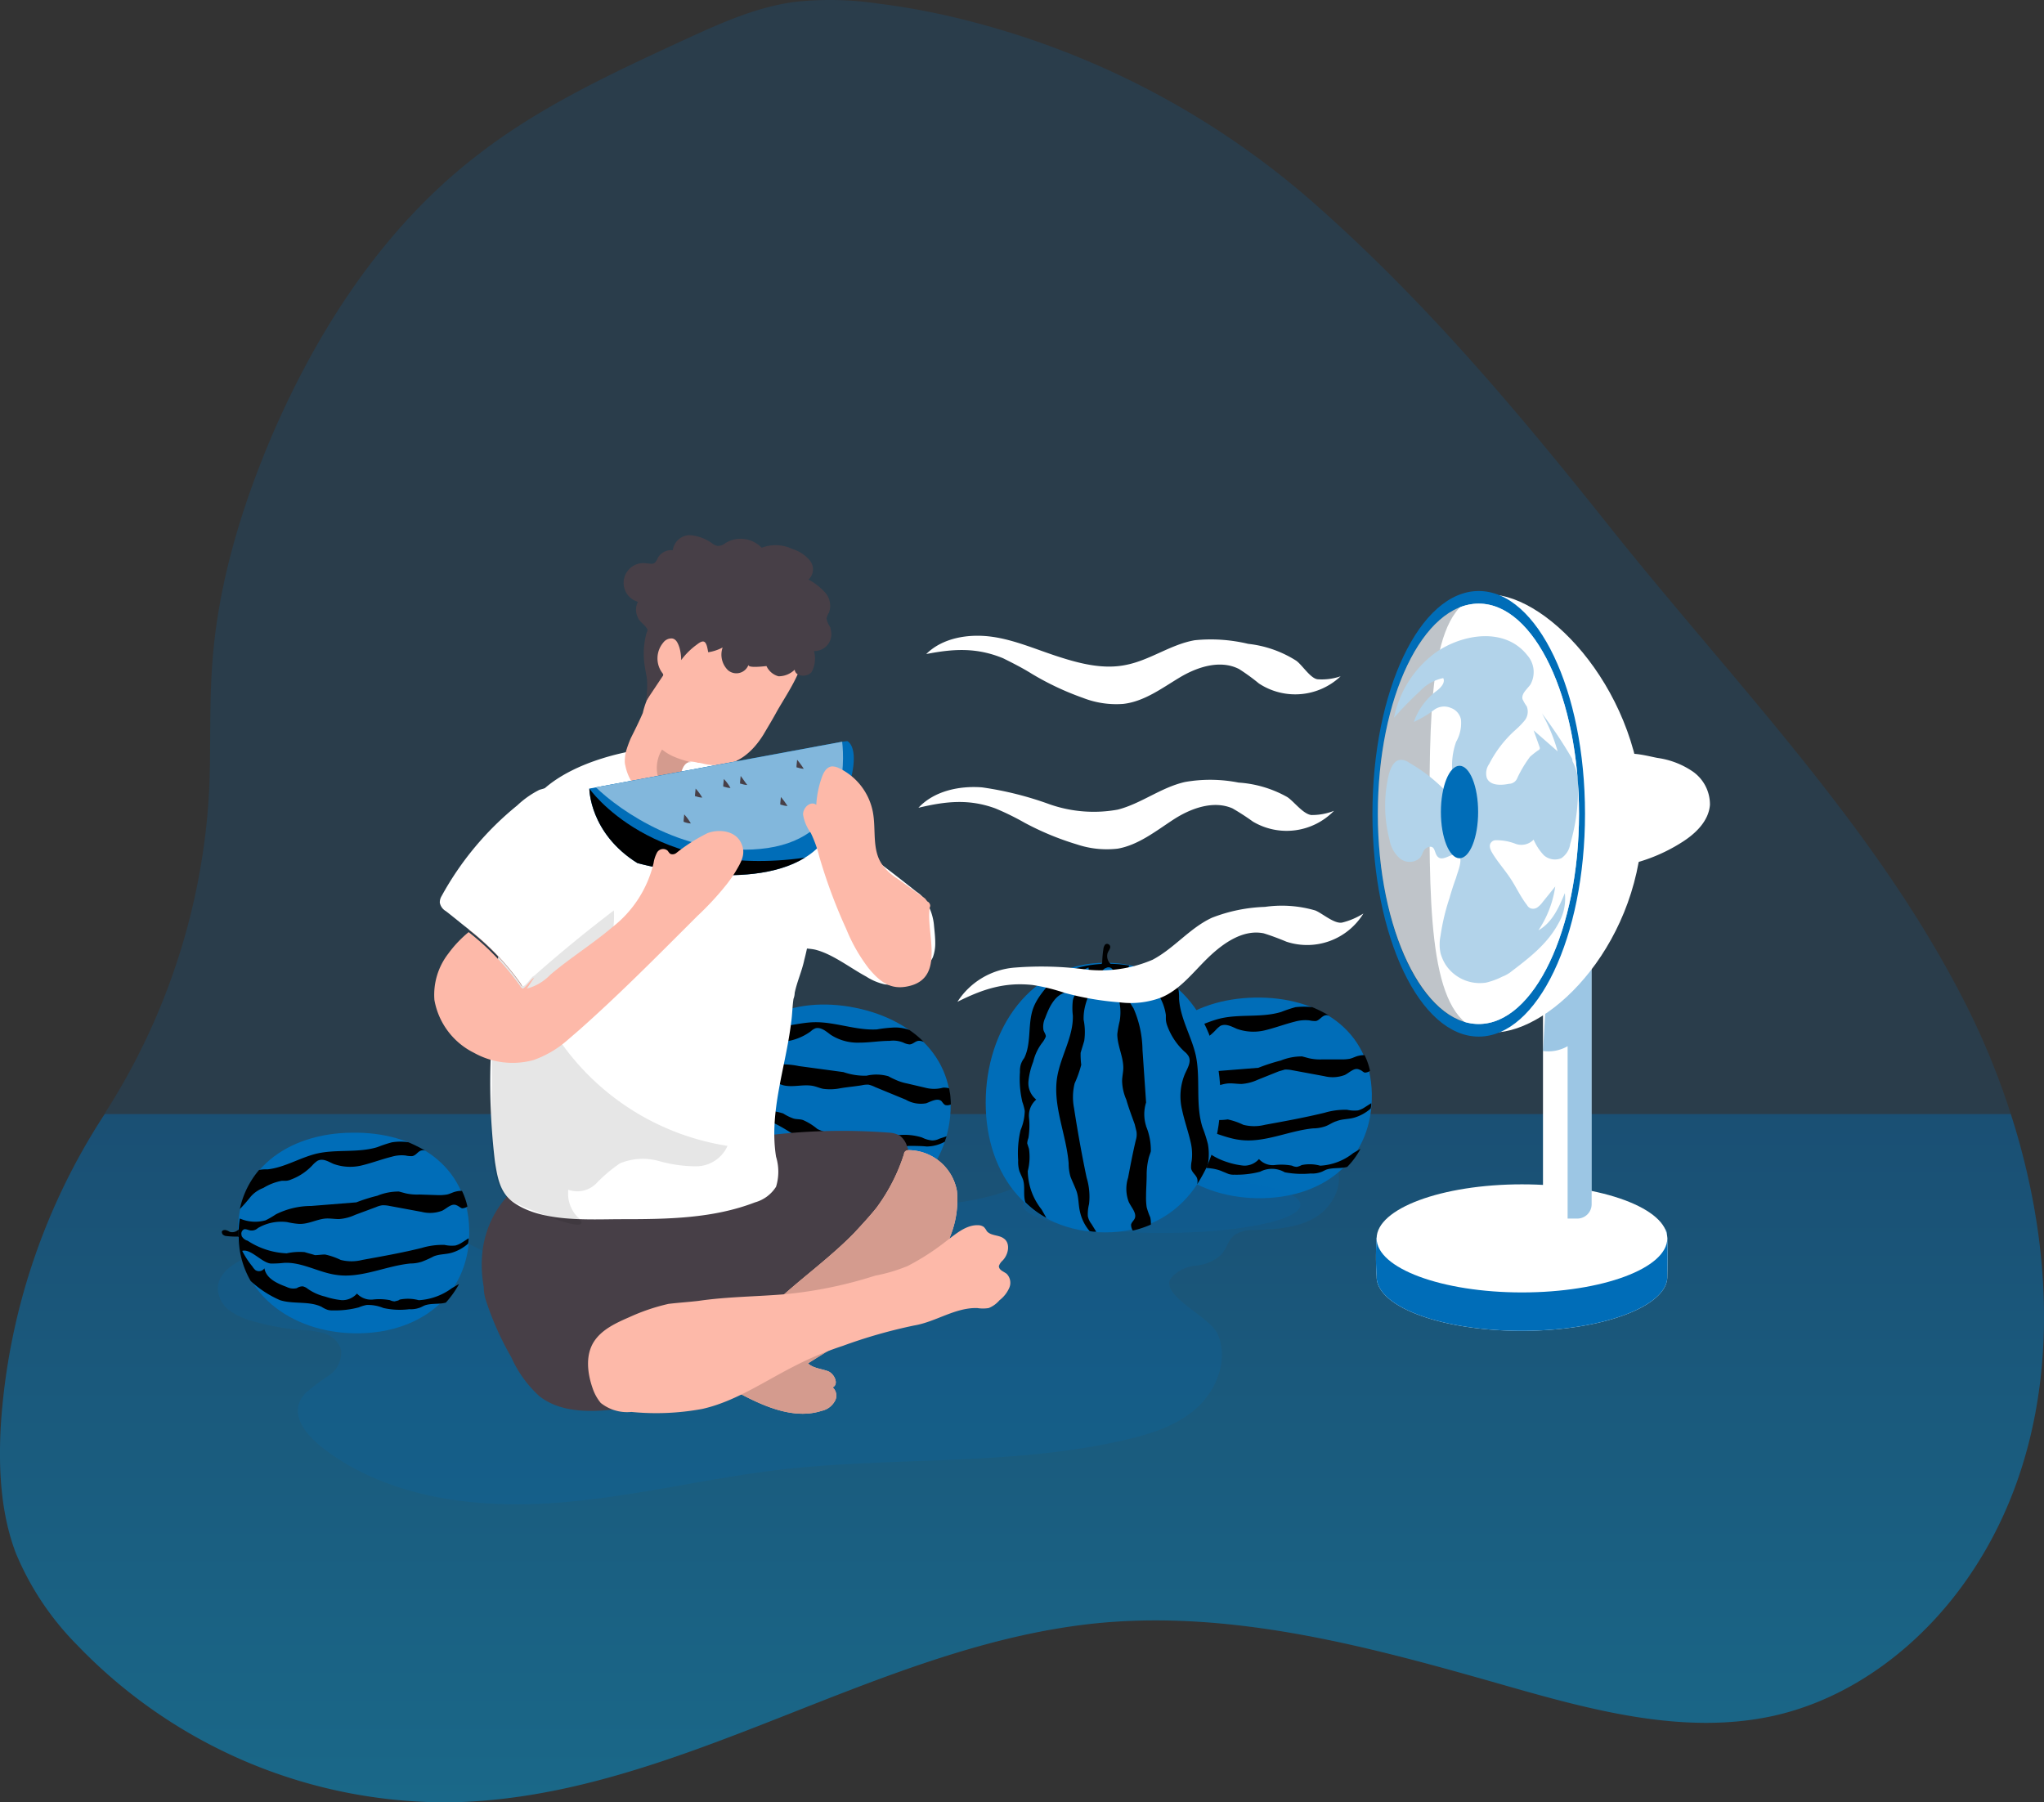
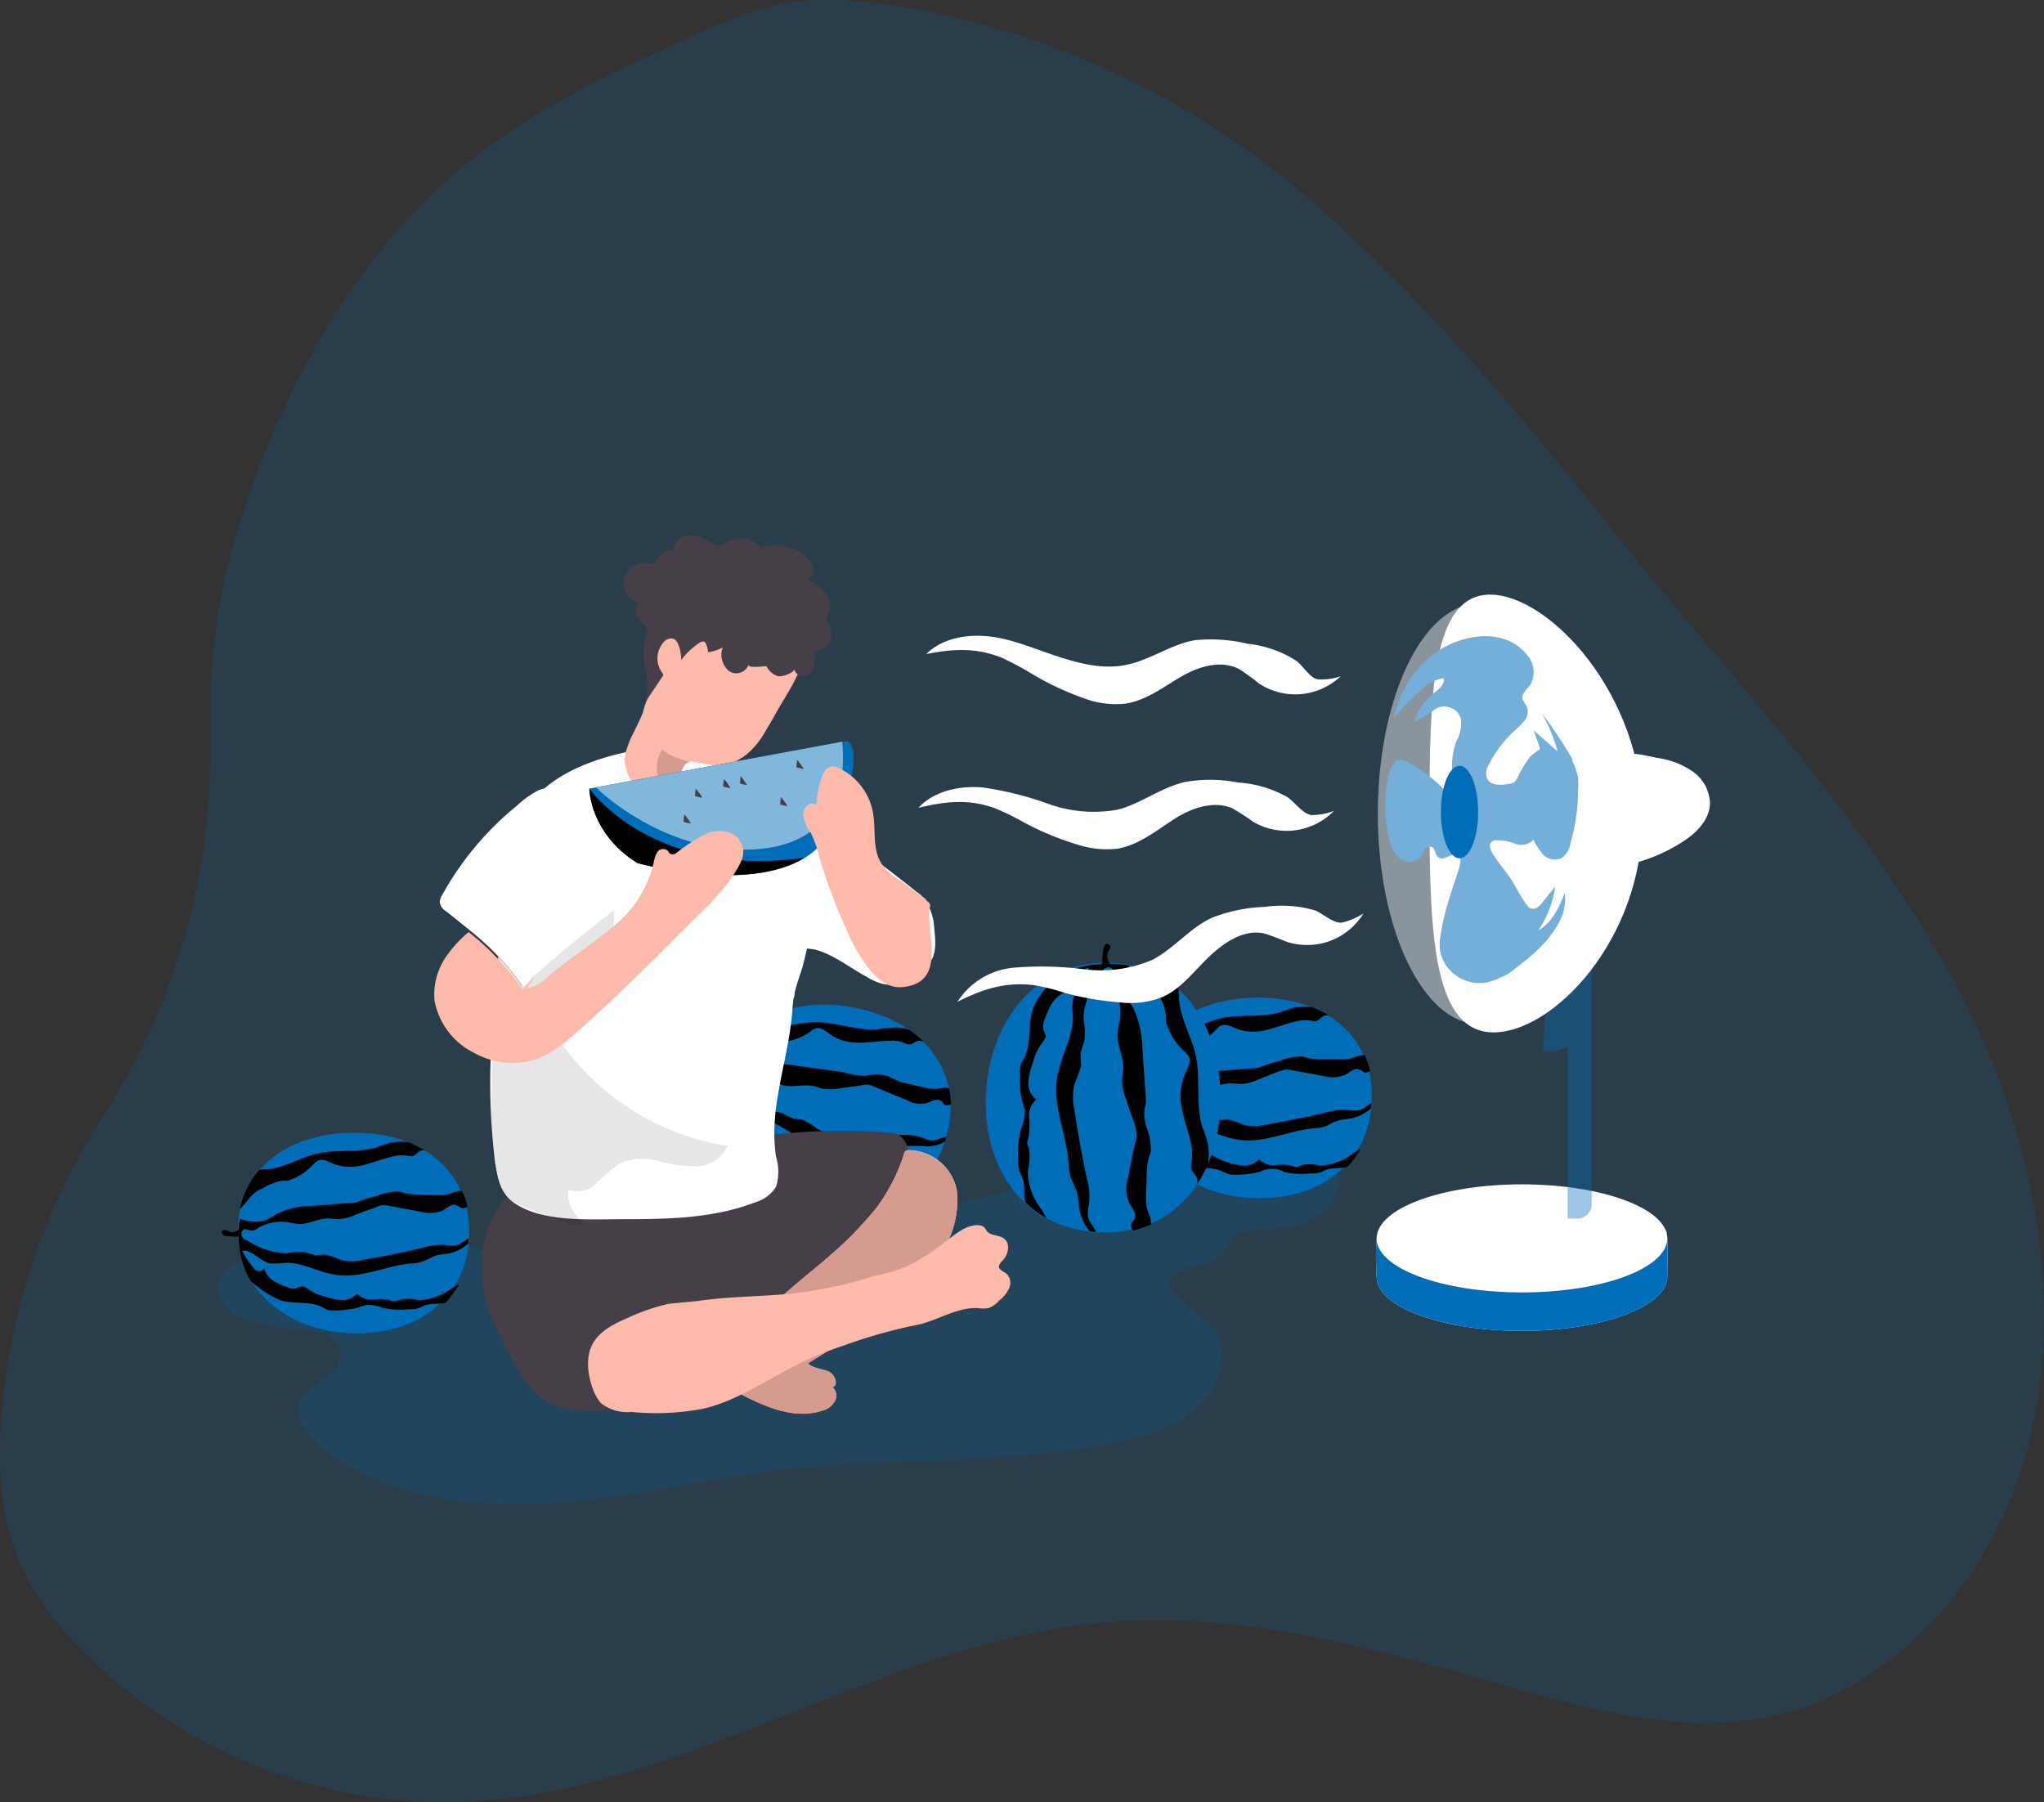
<svg xmlns="http://www.w3.org/2000/svg" xmlns:xlink="http://www.w3.org/1999/xlink" width="230.776" height="203.49" viewBox="0 0 230.776 203.49">
  <rect x="0" y="0" width="230.776" height="203.49" fill="#333333" stroke="none" />
  <defs>
    <linearGradient id="linear-gradient" x1="0.5" x2="0.5" y2="1" gradientUnits="objectBoundingBox">
      <stop offset="0" stop-color="#006db8" />
      <stop offset="1" stop-color="#00aeef" />
    </linearGradient>
    <linearGradient id="linear-gradient-2" x1="-42.269" y1="-44.998" x2="-41.897" y2="-41.199" gradientUnits="objectBoundingBox">
      <stop offset="0.01" />
      <stop offset="0.13" stop-opacity="0.69" />
      <stop offset="0.25" stop-opacity="0.322" />
      <stop offset="1" stop-opacity="0" />
    </linearGradient>
    <linearGradient id="linear-gradient-3" x1="-42.669" y1="-68.549" x2="-41.292" y2="-73.631" xlink:href="#linear-gradient-2" />
    <linearGradient id="linear-gradient-4" x1="-50.538" y1="-236.255" x2="-48.896" y2="-253.928" xlink:href="#linear-gradient-2" />
    <linearGradient id="linear-gradient-5" x1="-552.61" y1="-862.695" x2="-547.58" y2="-867.078" xlink:href="#linear-gradient-2" />
    <linearGradient id="linear-gradient-6" x1="-52.375" y1="-45.126" x2="-52.002" y2="-41.264" xlink:href="#linear-gradient-2" />
    <linearGradient id="linear-gradient-7" x1="-52.648" y1="-71.997" x2="-51.271" y2="-77.411" xlink:href="#linear-gradient-2" />
    <linearGradient id="linear-gradient-8" x1="-65.211" y1="-126.963" x2="-63.494" y2="-136.61" xlink:href="#linear-gradient-2" />
    <linearGradient id="linear-gradient-9" x1="-716.91" y1="-1109.408" x2="-711.631" y2="-1115.109" xlink:href="#linear-gradient-2" />
    <linearGradient id="linear-gradient-10" x1="-48.967" y1="-41.289" x2="-48.594" y2="-37.427" xlink:href="#linear-gradient-2" />
    <linearGradient id="linear-gradient-11" x1="-49.516" y1="-65.562" x2="-48.132" y2="-70.976" xlink:href="#linear-gradient-2" />
    <linearGradient id="linear-gradient-12" x1="-60.969" y1="-115.096" x2="-59.253" y2="-124.71" xlink:href="#linear-gradient-2" />
    <linearGradient id="linear-gradient-13" x1="-670.073" y1="-1019.605" x2="-664.795" y2="-1025.351" xlink:href="#linear-gradient-2" />
    <linearGradient id="linear-gradient-14" x1="1.614" y1="-28.628" x2="1.217" y2="-31.739" xlink:href="#linear-gradient-2" />
    <linearGradient id="linear-gradient-15" x1="1.283" y1="-12.335" x2="1.71" y2="-8.977" xlink:href="#linear-gradient-2" />
    <linearGradient id="linear-gradient-16" x1="1.211" y1="-10.198" x2="4.004" y2="-13.022" xlink:href="#linear-gradient-2" />
    <linearGradient id="linear-gradient-17" x1="1.773" y1="-12.307" x2="6.71" y2="-15.768" xlink:href="#linear-gradient-2" />
    <linearGradient id="linear-gradient-18" x1="22.166" y1="-139.928" x2="33.68" y2="-142.537" xlink:href="#linear-gradient-2" />
  </defs>
  <g id="Watermelon_Monochromatic" transform="translate(0.005 0.003)">
    <path id="Path_13462" data-name="Path 13462" d="M222.076,178.485c-5.221,7.458-12.95,13.357-21.765,15.323-10.17,2.237-20.68-.678-30.647-3.526-14.713-4.2-29.9-8.34-45.157-6.984C99.149,185.6,76.639,203.03,51.145,203.572A57.666,57.666,0,0,1,8.768,185.808a32.342,32.342,0,0,1-6.916-10.374c-1.7-4.475-1.966-9.492-1.7-14.306a72.752,72.752,0,0,1,11.73-35.258l.136-.271A74.76,74.76,0,0,0,23.684,89.257c.2-4.678,0-9.425.339-14.1.61-8.95,3.255-17.7,6.78-25.969,5.221-12.069,12.611-23.392,22.917-31.393C60.7,12.3,68.841,8.5,76.91,4.774,81.046,2.876,85.249.909,89.792.3a37.027,37.027,0,0,1,9.492.2,78.989,78.989,0,0,1,8,1.424,94.375,94.375,0,0,1,41.428,21.358c12.408,10.984,22.782,23.324,33.088,36.275,14.1,17.7,30.308,34.1,40.411,54.31a83.955,83.955,0,0,1,4.882,12C232.789,143.567,232.653,163.433,222.076,178.485Z" transform="translate(-0.07 -0.09)" fill="#006db8" opacity="0.18" />
-     <path id="Path_13463" data-name="Path 13463" d="M222.076,238.215c-5.221,7.458-12.95,13.357-21.765,15.323-10.17,2.237-20.68-.678-30.647-3.526-14.713-4.2-29.9-8.34-45.157-6.984C99.149,245.334,76.639,262.76,51.145,263.3A57.666,57.666,0,0,1,8.768,245.538a32.342,32.342,0,0,1-6.916-10.374c-1.7-4.475-1.966-9.492-1.7-14.306A72.752,72.752,0,0,1,11.887,185.6H227.093C232.789,203.3,232.653,223.163,222.076,238.215Z" transform="translate(-0.07 -59.82)" opacity="0.38" fill="url(#linear-gradient)" />
    <path id="Path_13464" data-name="Path 13464" d="M50.09,212.962a1.905,1.905,0,0,1,.17.5,3.088,3.088,0,0,1-1.356,2.8,26.321,26.321,0,0,0-2.624,1.966c-2.319,2.427.312,5.058,2.285,6.523,7.052,5.221,16.341,6.509,25.155,5.967s17.425-2.78,26.1-3.8c12.883-1.492,26.1-.407,38.783-3.322,2.983-.678,6.034-1.627,8.272-3.661s3.594-5.424,2.373-8.272c-.875-2.082-6.712-4.428-5.255-6.434a4.306,4.306,0,0,1,2.8-1.356,4.815,4.815,0,0,0,2.861-1.254c.57-.678.759-1.614,1.431-2.163a3.614,3.614,0,0,1,2.217-.576c2.393-.095,4.909-.21,6.963-1.451s3.39-4.021,2.224-6.1a5.587,5.587,0,0,0-3.207-2.319,21.784,21.784,0,0,0-8.665-.631,81.681,81.681,0,0,0-22.734,5.119c-1.356.522-2.712,1.078-4.109,1.478a36.9,36.9,0,0,1-4.943.922c-7.9,1.119-15.846,2.841-23.731,3.478a163.219,163.219,0,0,0-16.991,2.536c-2.36.441-4.9,1.248-7.289,1.01-2.631-.258-4.461-1.831-6.828-2.8a16.582,16.582,0,0,0-5.926-.868,61.62,61.62,0,0,0-10.252.332,32.241,32.241,0,0,0-8.136,2.332c-1.546.678-3.248,1.756-3.343,3.444a3.255,3.255,0,0,0,1.356,2.6,7.811,7.811,0,0,0,2.76,1.234,28.076,28.076,0,0,0,5.424.97,9.661,9.661,0,0,1,2.651.414,2.929,2.929,0,0,1,1.559,1.376Z" transform="translate(-11.749 -60.99)" fill="#006db8" opacity="0.18" />
    <path id="Path_13465" data-name="Path 13465" d="M262.074,209.529c0,3.322-7.323,6.1-16.408,6.1s-16.408-2.712-16.408-6.1a31.867,31.867,0,0,1,0-4.407c1.492-2.78,8.475-1.7,16.408-1.7,7.662,0,14.442-1.763,16.273.881C262.209,204.783,262.074,209.054,262.074,209.529Z" transform="translate(-73.834 -65.374)" fill="#fff" />
    <path id="Path_13466" data-name="Path 13466" d="M262.074,209.529c0,3.322-7.323,6.1-16.408,6.1s-16.408-2.712-16.408-6.1a31.867,31.867,0,0,1,0-4.407c1.492-2.78,8.475-1.7,16.408-1.7,7.662,0,14.442-1.763,16.273.881C262.209,204.783,262.074,209.054,262.074,209.529Z" transform="translate(-73.834 -65.374)" fill="#006db8" />
    <ellipse id="Ellipse_1207" data-name="Ellipse 1207" cx="16.408" cy="6.102" rx="16.408" ry="6.102" transform="translate(155.423 133.713)" fill="#fff" />
-     <path id="Path_13467" data-name="Path 13467" d="M262.492,137.368v42.851a1.62,1.62,0,0,1-1.7,1.627h-1.763A2.034,2.034,0,0,1,257,179.812h0V137.3h5.492Z" transform="translate(-82.795 -44.269)" fill="#fff" />
    <path id="Path_13468" data-name="Path 13468" d="M262.492,140.8v40.546a1.62,1.62,0,0,1-1.7,1.627H259.78V163.514a4.394,4.394,0,0,1-2.78.542l1.288-21.833Z" transform="translate(-82.795 -45.396)" fill="#006db8" opacity="0.39" />
    <path id="Path_13469" data-name="Path 13469" d="M135.242,167.726c7.051,1.424,11.933,6.509,10.509,13.561s-7.594,10.238-14.645,8.814-12.34-6.984-10.916-14.035S128.19,166.3,135.242,167.726Z" transform="translate(-38.671 -53.947)" fill="#006db8" />
    <path id="Path_13470" data-name="Path 13470" d="M135.187,167.736a16.314,16.314,0,0,1,6.034,2.509,10.787,10.787,0,0,1,1.627,1.356,9.9,9.9,0,0,1,2.848,5.289,8.415,8.415,0,0,1,.2,1.831,11.1,11.1,0,0,1-.271,2.577,3.884,3.884,0,0,1-.271.949l-.2.61a12.083,12.083,0,0,1-2.17,3.865,11.312,11.312,0,0,1-1.9,1.7c-2.712,1.9-6.306,2.441-10.17,1.7-5.153-1.085-9.425-4.339-10.713-8.814a11.344,11.344,0,0,1-.2-5.221,9.493,9.493,0,0,1,.61-1.966c.068-.2.2-.407.271-.61a10.374,10.374,0,0,1,3.051-3.8C126.983,167.532,130.984,166.922,135.187,167.736Z" transform="translate(-38.617 -53.957)" fill="url(#linear-gradient-2)" />
    <path id="Path_13471" data-name="Path 13471" d="M136.508,178.524a4.94,4.94,0,0,1,2.441.068,6.3,6.3,0,0,0,.678.339,5.858,5.858,0,0,0,1.424.475l2.034.475a3.878,3.878,0,0,0,2.034,0,2.3,2.3,0,0,1,.678.068,8.414,8.414,0,0,1,.2,1.831.956.956,0,0,1-.61.068c-.2-.068-.339-.339-.475-.475-.475-.339-1.153.068-1.7.271a3.39,3.39,0,0,1-2.305-.407l-3.458-1.424a3.3,3.3,0,0,0-.746-.271,2.781,2.781,0,0,0-.746.068c-.814.136-1.627.2-2.441.339a5.885,5.885,0,0,1-1.9.068c-.407-.068-.814-.271-1.22-.339-1.085-.2-2.237.2-3.322-.068a9.057,9.057,0,0,1-1.22-.475,4.862,4.862,0,0,0-3.39-.068.983.983,0,0,1-.746.068c-.271-.068-.475-.339-.746-.339a.529.529,0,0,0-.407.61v.068a1.722,1.722,0,0,0,.542.678,8.091,8.091,0,0,0,3.933,2.305,7.1,7.1,0,0,1,2.034.339,5.425,5.425,0,0,0,1.085.542c.339.136.746.068,1.153.2a6.6,6.6,0,0,1,1.627,1.017,5.784,5.784,0,0,0,2.373.542c2.305.136,4.611.2,6.848.136a6.7,6.7,0,0,1,2.577.271,3.255,3.255,0,0,0,1.153.339,1.8,1.8,0,0,0,.814-.2l.814-.271-.2.61a4.346,4.346,0,0,1-2.034.542c-.678-.068-1.356-.068-2.1-.068a9.73,9.73,0,0,1-1.492.271,8.2,8.2,0,0,1-1.288-.068c-2.78-.339-5.763.407-8.408-.61-1.9-.746-3.458-2.305-5.492-2.644a10.527,10.527,0,0,1-1.424-.271c-.949-.407-1.831-2.17-2.78-2.1a9.621,9.621,0,0,0,.678,1.966,1.092,1.092,0,0,0,.271.475.739.739,0,0,0,1.017,0h0c-.068,1.153,1.017,2.034,2.034,2.577a1.661,1.661,0,0,0,1.085.407c.271,0,.475-.136.678-.068a.61.61,0,0,1,.407.407,5.126,5.126,0,0,0,1.7,1.288,8.319,8.319,0,0,0,1.763.814,2.034,2.034,0,0,0,1.831-.407,2.034,2.034,0,0,0,1.559,1.017,6.014,6.014,0,0,1,1.9.475.732.732,0,0,0,.475.2,1.356,1.356,0,0,0,.542-.068c.746-.136,1.356.339,2.1.542a6.177,6.177,0,0,0,3.933-.542l.881-.339a11.309,11.309,0,0,1-1.9,1.7c-.746.068-1.492-.271-2.238-.2l-.881.2a5.829,5.829,0,0,1-1.085-.068,12.943,12.943,0,0,1-2.78-.746,2.956,2.956,0,0,0-2.644-.746,8.59,8.59,0,0,1-2.916-.339,1.092,1.092,0,0,1-.61-.2,3.728,3.728,0,0,1-.61-.475c-1.22-.949-2.983-.949-4.407-1.763a11.124,11.124,0,0,1-2.78-2.848,11.344,11.344,0,0,1-.2-5.221,9.492,9.492,0,0,1,.61-1.966,4.265,4.265,0,0,0,2.848.814,8.583,8.583,0,0,0,1.22-.407,9.16,9.16,0,0,1,4.068-.068l5.017.678a7.4,7.4,0,0,0,2.644.407Z" transform="translate(-38.649 -57.083)" fill="url(#linear-gradient-3)" />
    <path id="Path_13472" data-name="Path 13472" d="M141.873,171.181a10.787,10.787,0,0,1,1.627,1.356,1.275,1.275,0,0,0-.542-.136c-.407,0-.678.407-1.085.407a1.987,1.987,0,0,1-.678-.2,3.017,3.017,0,0,0-1.559-.2c-1.153,0-2.237.2-3.39.2a5.621,5.621,0,0,1-3.255-.881c-.542-.407-1.085-.881-1.7-.746a1.478,1.478,0,0,0-.542.339,6.19,6.19,0,0,1-2.848,1.153h-.61c-.136,0-.271-.068-.407-.068a6.414,6.414,0,0,0-2.237.339c-.271.068-.475.068-.746.136a4.069,4.069,0,0,0-1.017.61l-1.288.949a10.374,10.374,0,0,1,3.051-3.8,4.576,4.576,0,0,1,.949.136c1.9.271,3.8-.475,5.7-.475,2.305,0,4.611.949,6.916.814a14.443,14.443,0,0,1,1.7-.2A4.617,4.617,0,0,1,141.873,171.181Z" transform="translate(-39.2 -54.894)" fill="url(#linear-gradient-4)" />
    <path id="Path_13473" data-name="Path 13473" d="M119.515,180.084a4.746,4.746,0,0,1-1.288-.407.935.935,0,0,1-.271-.2.3.3,0,0,1-.068-.339.332.332,0,0,1,.475-.068c.136.068.271.2.407.271a.922.922,0,0,0,1.085-.068l-.136.881" transform="translate(-37.997 -57.693)" fill="url(#linear-gradient-5)" />
    <path id="Path_13474" data-name="Path 13474" d="M202.88,166.2c7.187-.136,13.086,3.661,13.222,10.848s-5.085,11.662-12.34,11.8S190.2,184.776,190,177.589,195.693,166.334,202.88,166.2Z" transform="translate(-61.221 -53.572)" fill="#006db8" />
    <path id="Path_13475" data-name="Path 13475" d="M202.912,166.194a15.92,15.92,0,0,1,6.441,1.085,16.525,16.525,0,0,1,1.9.949,9.892,9.892,0,0,1,4.543,6.238,15.727,15.727,0,0,1,.339,2.577v1.017a1.878,1.878,0,0,1-.068.61,11.879,11.879,0,0,1-1.22,4.272,8.732,8.732,0,0,1-1.492,2.034,12.846,12.846,0,0,1-9.492,3.865c-5.289.136-10.17-2.17-12.408-6.238a10.13,10.13,0,0,1-1.356-5.017,10.267,10.267,0,0,1,.136-2.034,2.408,2.408,0,0,1,.136-.678,9.974,9.974,0,0,1,2.17-4.407C194.844,167.753,198.641,166.262,202.912,166.194Z" transform="translate(-61.253 -53.568)" fill="url(#linear-gradient-6)" />
    <path id="Path_13476" data-name="Path 13476" d="M205.763,176.409a6.253,6.253,0,0,1,2.441-.475l.746.2a5.56,5.56,0,0,0,1.492.136h2.1a5.133,5.133,0,0,0,1.017-.068c.339-.068.678-.271,1.017-.339a2.305,2.305,0,0,1,.678-.068,7.743,7.743,0,0,1,.61,1.763.949.949,0,0,1-.61.2c-.2-.068-.339-.271-.61-.339-.542-.271-1.085.339-1.627.61a3.838,3.838,0,0,1-2.305.136l-3.661-.678a3.3,3.3,0,0,0-.814-.068c-.2.068-.475.136-.678.2l-2.373.949a5.2,5.2,0,0,1-1.831.475c-.407,0-.881-.068-1.288-.068-1.085,0-2.1.678-3.255.61a8.477,8.477,0,0,1-1.288-.2,5.2,5.2,0,0,0-3.322.678,1.017,1.017,0,0,1-.746.271c-.271,0-.542-.271-.814-.136a.556.556,0,0,0-.271.678v.068a1.078,1.078,0,0,0,.678.542,8.7,8.7,0,0,0,4.407,1.424,6.862,6.862,0,0,1,2.034-.136c.407.136.746.2,1.153.339a6.577,6.577,0,0,0,1.153-.068,7.742,7.742,0,0,1,1.763.61,4.957,4.957,0,0,0,2.441,0c2.238-.407,4.475-.814,6.712-1.356a8.136,8.136,0,0,1,2.577-.339,3.7,3.7,0,0,0,1.22.068,2.509,2.509,0,0,0,.746-.339l.746-.475a1.878,1.878,0,0,1-.068.61,4.882,4.882,0,0,1-1.831,1.017c-.678.2-1.356.136-2.034.407-.475.136-.881.475-1.356.61a4.258,4.258,0,0,1-1.288.2c-2.78.271-5.56,1.7-8.34,1.288-2.034-.271-3.933-1.492-5.967-1.356a10.5,10.5,0,0,1-1.492.068c-1.017-.136-2.238-1.7-3.187-1.424a9.493,9.493,0,0,0,1.085,1.763,1.8,1.8,0,0,0,.339.407.759.759,0,0,0,1.017-.2h0c.136,1.153,1.424,1.763,2.509,2.1a1.668,1.668,0,0,0,1.153.136c.2-.068.407-.271.678-.2a1.356,1.356,0,0,1,.542.271,7.513,7.513,0,0,0,1.966.949,8.584,8.584,0,0,0,1.9.407,2.2,2.2,0,0,0,1.7-.746,2.082,2.082,0,0,0,1.763.678,6.388,6.388,0,0,1,1.966.068,1.275,1.275,0,0,0,.542.136,1.769,1.769,0,0,0,.542-.2,4.414,4.414,0,0,1,2.1.068,6.533,6.533,0,0,0,3.729-1.424l.814-.475a8.733,8.733,0,0,1-1.492,2.034c-.678.2-1.492.068-2.237.271-.271.068-.542.271-.814.339a2.807,2.807,0,0,1-1.085.136,10.531,10.531,0,0,1-2.916-.136,2.888,2.888,0,0,0-2.78-.068,10.408,10.408,0,0,1-2.916.339,1.878,1.878,0,0,1-.61-.068c-.2-.068-.475-.2-.678-.271-1.424-.678-3.119-.271-4.678-.746a13.109,13.109,0,0,1-3.322-2.1,10.13,10.13,0,0,1-1.356-5.017,10.266,10.266,0,0,1,.136-2.034,4.5,4.5,0,0,0,2.983.2,10.2,10.2,0,0,0,1.153-.678,8.916,8.916,0,0,1,4-.949l5.085-.407a21.455,21.455,0,0,1,2.509-.814Z" transform="translate(-61.188 -56.663)" fill="url(#linear-gradient-7)" />
    <path id="Path_13477" data-name="Path 13477" d="M209.553,167.776a16.527,16.527,0,0,1,1.9.949.746.746,0,0,0-.542,0c-.339.136-.61.542-.949.61a2.78,2.78,0,0,1-.746-.068,4.421,4.421,0,0,0-1.627.136c-1.085.271-2.17.678-3.255.949a5.546,5.546,0,0,1-3.322-.136c-.61-.271-1.22-.61-1.831-.339a2.949,2.949,0,0,0-.475.407,6.34,6.34,0,0,1-2.509,1.7,1.593,1.593,0,0,1-.542.136h-.407a6.156,6.156,0,0,0-2.1.814,3.166,3.166,0,0,0-.678.339,3.315,3.315,0,0,0-.881.814L190.5,175.3a9.974,9.974,0,0,1,2.17-4.407,4.169,4.169,0,0,1,.949-.068c1.9-.2,3.594-1.288,5.492-1.763,2.237-.542,4.678-.068,6.916-.746a15.258,15.258,0,0,1,1.627-.542,8.875,8.875,0,0,1,1.9,0Z" transform="translate(-61.384 -54.065)" fill="url(#linear-gradient-8)" />
    <path id="Path_13478" data-name="Path 13478" d="M189.263,183.081a3.959,3.959,0,0,1-1.288-.136.515.515,0,0,1-.339-.136c-.136-.068-.136-.2-.136-.339a.481.481,0,0,1,.407-.2c.136.068.339.136.475.2a.942.942,0,0,0,1.017-.271v.881" transform="translate(-60.418 -58.725)" fill="url(#linear-gradient-9)" />
    <path id="Path_13479" data-name="Path 13479" d="M52.512,188.7C59.7,188.563,65.6,192.36,65.8,199.547s-5.153,11.662-12.34,11.8S39.9,207.276,39.7,200.089,45.325,188.766,52.512,188.7Z" transform="translate(-12.829 -60.816)" fill="#006db8" />
    <path id="Path_13480" data-name="Path 13480" d="M52.512,188.695a16.117,16.117,0,0,1,6.441,1.085,16.523,16.523,0,0,1,1.9.949,10.042,10.042,0,0,1,3.933,4.475,7.742,7.742,0,0,1,.61,1.763,15.73,15.73,0,0,1,.339,2.576v1.017a1.878,1.878,0,0,1-.068.61,11.879,11.879,0,0,1-1.22,4.272,8.733,8.733,0,0,1-1.492,2.034,12.846,12.846,0,0,1-9.492,3.865c-5.289.136-10.17-2.17-12.408-6.238a10.13,10.13,0,0,1-1.356-5.017,10.265,10.265,0,0,1,.136-2.034,2.407,2.407,0,0,1,.136-.678,9.974,9.974,0,0,1,2.17-4.407C44.444,190.254,48.241,188.763,52.512,188.695Z" transform="translate(-12.828 -60.813)" fill="url(#linear-gradient-10)" />
    <path id="Path_13481" data-name="Path 13481" d="M55.46,198.941a6.253,6.253,0,0,1,2.441-.475l.746.2a5.817,5.817,0,0,0,1.559.136l2.1.068a5.133,5.133,0,0,0,1.017-.068c.339-.068.678-.271,1.017-.339a2.305,2.305,0,0,1,.678-.068,7.743,7.743,0,0,1,.61,1.763,1.092,1.092,0,0,1-.61.2c-.2-.068-.407-.271-.61-.339-.542-.271-1.085.339-1.627.61a3.838,3.838,0,0,1-2.305.136l-3.661-.678a3.3,3.3,0,0,0-.814-.068,2.583,2.583,0,0,0-.678.2l-2.373.881a5.2,5.2,0,0,1-1.831.475c-.407,0-.881-.068-1.288-.068-1.085,0-2.1.678-3.255.61a8.474,8.474,0,0,1-1.288-.2,5.2,5.2,0,0,0-3.322.678,1.017,1.017,0,0,1-.746.271c-.271,0-.542-.2-.814-.136a.556.556,0,0,0-.271.678v.068a1.078,1.078,0,0,0,.678.542,8.7,8.7,0,0,0,4.407,1.424,6.861,6.861,0,0,1,2.034-.136c.407.136.746.2,1.153.339.407,0,.746-.068,1.153-.068a7.744,7.744,0,0,1,1.763.61,4.956,4.956,0,0,0,2.441,0c2.237-.407,4.543-.814,6.712-1.356a8.136,8.136,0,0,1,2.577-.339,3.7,3.7,0,0,0,1.22.068,2.509,2.509,0,0,0,.746-.339l.746-.475a1.878,1.878,0,0,1-.068.61,4.882,4.882,0,0,1-1.831,1.017c-.678.2-1.356.136-2.034.407a11.93,11.93,0,0,1-1.356.61,4.258,4.258,0,0,1-1.288.2c-2.78.271-5.56,1.7-8.34,1.288-2.034-.271-3.933-1.492-5.967-1.356a10.986,10.986,0,0,1-1.492.068c-1.017-.136-2.237-1.7-3.187-1.424a9.844,9.844,0,0,0,1.153,1.763,1.8,1.8,0,0,0,.339.407.746.746,0,0,0,1.017-.2c.2,1.153,1.424,1.7,2.509,2.1a1.668,1.668,0,0,0,1.153.136,1.146,1.146,0,0,1,.678-.2,1.356,1.356,0,0,1,.542.271,5.675,5.675,0,0,0,1.966.881,8.584,8.584,0,0,0,1.9.407,2.2,2.2,0,0,0,1.7-.746,2.163,2.163,0,0,0,1.763.678,6.386,6.386,0,0,1,1.966.068,1.275,1.275,0,0,0,.542.136c.2-.068.407-.068.542-.2a4.725,4.725,0,0,1,2.17.068,6.956,6.956,0,0,0,3.729-1.356l.814-.475a10.848,10.848,0,0,1-1.492,2.1c-.678.2-1.492.068-2.237.271-.271.068-.542.271-.814.339a2.807,2.807,0,0,1-1.085.136,8.448,8.448,0,0,1-2.916-.136,4.5,4.5,0,0,0-1.9-.339,4.388,4.388,0,0,0-.881.271,10.407,10.407,0,0,1-2.916.339,1.878,1.878,0,0,1-.61-.068,3.165,3.165,0,0,1-.678-.339c-1.424-.678-3.187-.271-4.678-.746a11.7,11.7,0,0,1-3.322-2.17,10.13,10.13,0,0,1-1.356-5.017,10.265,10.265,0,0,1,.136-2.034,4.333,4.333,0,0,0,2.916.2A10.2,10.2,0,0,0,44,201.043a8.916,8.916,0,0,1,4-.949l5.085-.407a18.918,18.918,0,0,1,2.373-.746Z" transform="translate(-12.861 -63.94)" fill="url(#linear-gradient-11)" />
    <path id="Path_13482" data-name="Path 13482" d="M59.053,190.264a16.523,16.523,0,0,1,1.9.949.746.746,0,0,0-.542,0c-.339.136-.542.542-.949.61a2.78,2.78,0,0,1-.746-.068,3.953,3.953,0,0,0-1.559.136c-1.085.271-2.17.678-3.255.949a5.546,5.546,0,0,1-3.322-.136c-.61-.271-1.22-.678-1.831-.339a2.949,2.949,0,0,0-.475.407,6.34,6.34,0,0,1-2.509,1.7,1.594,1.594,0,0,1-.542.136h-.475a6.156,6.156,0,0,0-2.1.814,3.167,3.167,0,0,0-.678.339,3.315,3.315,0,0,0-.881.814c-.339.407-.678.814-1.085,1.22a9.974,9.974,0,0,1,2.17-4.407,4.169,4.169,0,0,1,.949-.068c1.9-.2,3.594-1.288,5.492-1.763,2.237-.542,4.678-.068,6.916-.746a15.256,15.256,0,0,1,1.627-.542A5.947,5.947,0,0,1,59.053,190.264Z" transform="translate(-12.928 -61.297)" fill="url(#linear-gradient-12)" />
    <path id="Path_13483" data-name="Path 13483" d="M38.831,205.614a9.088,9.088,0,0,1-1.356-.068c-.136,0-.2-.068-.339-.136a.515.515,0,0,1-.136-.339c.068-.2.271-.2.407-.2a1.436,1.436,0,0,1,.475.2A.976.976,0,0,0,38.9,204.8v.881" transform="translate(-11.962 -66.002)" fill="url(#linear-gradient-13)" />
-     <ellipse id="Ellipse_1208" data-name="Ellipse 1208" cx="15.662" cy="3.187" rx="15.662" ry="3.187" transform="translate(115.487 132.832)" fill="#006db8" opacity="0.18" />
    <path id="Path_13484" data-name="Path 13484" d="M80.7,207.384a33.509,33.509,0,0,0,2.916,6.577,13.156,13.156,0,0,0,3.187,4.407c2.712,2.1,6.577,1.763,10.035,1.288l9.425-1.356a6.291,6.291,0,0,0,3.8-1.492c1.017-1.153,1.017-2.848,1.153-4.339s.61-3.322,2.1-3.8a4.834,4.834,0,0,1,1.966-.136,77.365,77.365,0,0,0,12.544-.542,2.034,2.034,0,0,0,1.22-.407,1.987,1.987,0,0,0,.475-1.085,27.474,27.474,0,0,0-1.22-16.341,2.441,2.441,0,0,0-.814-1.22,2.76,2.76,0,0,0-1.22-.339,69.207,69.207,0,0,0-16.34.678c-5.153.814-10.17,1.085-15.391,1.424-8.34.61-15.662,6.1-14.035,15.323A5.065,5.065,0,0,0,80.7,207.384Z" transform="translate(-25.891 -60.721)" fill="#473f47" />
    <path id="Path_13485" data-name="Path 13485" d="M146.334,148.053a4.556,4.556,0,0,1-.271,1.627,4.889,4.889,0,0,1-1.288,1.627,4.977,4.977,0,0,1-4.136,1.424,6.32,6.32,0,0,1-2.1-.881c-1.763-.949-3.661-2.441-5.56-2.983-1.085-.339-3.051,0-3.594-1.22a13.609,13.609,0,0,1-.542-3.322c-.814-5.085-1.627-10.17-2.441-15.323,5.967,4.407,12.069,8.679,17.832,13.289a3.316,3.316,0,0,1,.881.814,6.143,6.143,0,0,1,1.085,3.051C146.266,146.832,146.334,147.442,146.334,148.053Z" transform="translate(-40.746 -41.596)" fill="#fff" />
    <path id="Path_13486" data-name="Path 13486" d="M115.944,152.862c-.136.881-.136,1.831-.271,2.712-.61,5.017-2.509,10.035-1.7,15.12a5.772,5.772,0,0,1,0,3.39,4.116,4.116,0,0,1-2.373,1.763c-4.746,1.831-9.9,1.9-14.984,1.9-3.8,0-9.289.407-12.476-2.034-1.356-1.085-1.627-2.712-1.9-4.407a74.91,74.91,0,0,1-.2-16.069c.068-.678.068-1.424.136-2.1q.509-7.221,1.627-14.442c.542-3.458,1.288-7.187,3.933-9.492,3.458-3.119,9.628-4.611,14.171-4.814a15.927,15.927,0,0,1,4.407.339,18.985,18.985,0,0,1,5.628,2.78c2.034,1.356,3.933,2.577,4.678,4.882a28.233,28.233,0,0,1,1.424,8.272,27.277,27.277,0,0,1-.881,7.8c-.271,1.288-.814,2.441-1.085,3.729a2.034,2.034,0,0,1-.136.678Z" transform="translate(-26.358 -40.1)" fill="#fff" />
    <path id="Path_13487" data-name="Path 13487" d="M91.764,181.078c-1.017.2-5.221-1.627-5.7-1.763a15.222,15.222,0,0,1-1.831-.881c-3.187-1.288-2.373-10.645-2.305-13.154,0-6.712-.407-13.764.407-20.409a23.24,23.24,0,0,1,1.9-7.458A9.73,9.73,0,0,1,87.7,133.48c2.1-1.356,2.848-.542,4.136,1.356a21.866,21.866,0,0,1,3.8,10.17,11,11,0,0,1-.068,2.983,14.083,14.083,0,0,1-2.441,4.95l-3.39,5.153a2.617,2.617,0,0,0-.542,1.356,2.305,2.305,0,0,0,.475,1.017,28.409,28.409,0,0,0,18.849,11.73,3.9,3.9,0,0,1-3.458,2.305,15.6,15.6,0,0,1-4.339-.61,6.78,6.78,0,0,0-4.339.271A16.513,16.513,0,0,0,93.73,176.4a3.016,3.016,0,0,1-3.187.746,3.8,3.8,0,0,0,1.085,3.119,1.058,1.058,0,0,1,.407.542.251.251,0,0,1-.271.271Z" transform="translate(-26.383 -42.822)" fill="#020202" opacity="0.1" />
    <path id="Path_13488" data-name="Path 13488" d="M121.253,111.773c-.475.881-1.017,1.763-1.492,2.577-1.22,1.966-2.983,3.526-5.356,3.458a5.777,5.777,0,0,1-1.559-.2l-.339-.068h-.136a3.39,3.39,0,0,0-.814-.136h-.2c-.678.136-.949,1.22-1.017,1.831a2.956,2.956,0,0,1-.746,1.966l-.068.068a1.96,1.96,0,0,1-1.627.339,4.746,4.746,0,0,1-2.916-1.763,5.512,5.512,0,0,1-.814-1.966,1.878,1.878,0,0,1-.068-.61,5.234,5.234,0,0,1,.136-1.017,13.188,13.188,0,0,1,.542-1.492c.475-.949.949-1.9,1.356-2.848a9.6,9.6,0,0,1,.475-1.492,4.008,4.008,0,0,0,.407-.949c.271-.949,0-2.034.2-2.983a15.6,15.6,0,0,1,.949-2.848,11.465,11.465,0,0,1,3.661-4.543c2.916-2.1,7.255-2.373,10.035-.136a7.126,7.126,0,0,1,2.509,4.543C124.779,106.484,122.677,109.264,121.253,111.773Z" transform="translate(-33.565 -31.42)" fill="#fdb9a9" />
    <path id="Path_13489" data-name="Path 13489" d="M86.914,156.192a1.431,1.431,0,0,1-.339.881L85.491,158.7c-.068.068-.2.136-.271.2-.2.2-.814,1.017-1.017,1.017s-.2-.136-.271-.271a29.257,29.257,0,0,0-5.831-6.1c.542-.475,1.085-.949,1.7-1.424l1.22-1.017a1.546,1.546,0,0,1,.814-.407,1.356,1.356,0,0,1,.814.542l3.8,4.136A1.709,1.709,0,0,1,86.914,156.192Z" transform="translate(-25.195 -48.583)" fill="#b2857f" />
    <path id="Path_13490" data-name="Path 13490" d="M93.709,141.184a22.6,22.6,0,0,1-.678,3.729c-3.119,2.373-6.1,4.814-9.018,7.391-.068.068-.2.136-.271.2-.2.2-.814,1.017-1.017,1.017s-.2-.136-.271-.271a29.257,29.257,0,0,0-5.831-6.1c-.881-.678-1.763-1.424-2.644-2.1a1.4,1.4,0,0,1-.678-.949,1.356,1.356,0,0,1,.2-.746,34.464,34.464,0,0,1,8.543-10.238,10.5,10.5,0,0,1,2.509-1.763l.475-.136a14.683,14.683,0,0,1,1.7-.271,7.459,7.459,0,0,1,3.458.2C94.048,132.573,94.048,137.861,93.709,141.184Z" transform="translate(-23.649 -42.186)" fill="#fff" />
    <path id="Path_13491" data-name="Path 13491" d="M121.394,105.134a2.617,2.617,0,0,0,1.831-.746c.068.814,1.424.881,1.9.271a3.135,3.135,0,0,0,.271-2.373,1.912,1.912,0,0,0,1.966-1.9h0a3.391,3.391,0,0,0-.136-.814,2.38,2.38,0,0,1-.407-.949,2.034,2.034,0,0,1,.271-.678,2.244,2.244,0,0,0-.407-2.238,6.855,6.855,0,0,0-1.9-1.492,1.58,1.58,0,0,0,.136-2.17,4.163,4.163,0,0,0-1.966-1.288,4.386,4.386,0,0,0-3.458-.136,3.288,3.288,0,0,0-4.068-.542,1.431,1.431,0,0,1-.881.339,1.22,1.22,0,0,1-.61-.271,4.97,4.97,0,0,0-2.577-.949,1.96,1.96,0,0,0-1.9,1.7,1.749,1.749,0,0,0-1.7.881,1.478,1.478,0,0,1-.339.542c-.271.2-.61.068-.881.068a2.231,2.231,0,0,0-1.017,4.339,1.939,1.939,0,0,0-.068,1.627c.2.61.678.814,1.017,1.288.2.271.136.271,0,.678a8.862,8.862,0,0,0-.2,3.526c.068.542.2,1.085.271,1.627a10.394,10.394,0,0,1-.136,2.509l1.9-2.848a.237.237,0,0,0,.068-.136.251.251,0,0,0-.068-.2,2.753,2.753,0,0,1,.068-3.458,1.139,1.139,0,0,1,1.017-.475c.475.068.678.61.814,1.017a5.16,5.16,0,0,1,.2,1.424,8.034,8.034,0,0,1,1.7-1.7c.271-.2.678-.542.949-.339s.339.881.407,1.153a5.112,5.112,0,0,0,1.627-.542,2.448,2.448,0,0,0,.61,2.577,1.459,1.459,0,0,0,2.305-.61c-.068.407,1.9.136,2.034.136A2.1,2.1,0,0,0,121.394,105.134Z" transform="translate(-33.502 -28.782)" fill="#473f47" />
    <path id="Path_13492" data-name="Path 13492" d="M111.715,125.849a13.669,13.669,0,0,0,1.559.475h-.2c-.678.136-.949,1.22-1.017,1.831a2.956,2.956,0,0,1-.746,1.966,2.407,2.407,0,0,1-.61-.271,1.587,1.587,0,0,1-.475-.475,3.987,3.987,0,0,1-.2-4.475,6.014,6.014,0,0,0,1.7.949Z" transform="translate(-35.282 -40.276)" fill="#d49b8e" />
    <path id="Path_13493" data-name="Path 13493" d="M125.592,133.33a8.028,8.028,0,0,1-3.051,3.322c-6.577,4.068-18.917.61-18.917.61-5.424-3.39-5.424-8.408-5.424-8.408l.746-.136,27.8-5.153.542-.068C127.287,123.431,129.864,124.448,125.592,133.33Z" transform="translate(-31.666 -39.824)" fill="#006db8" />
    <path id="Path_13494" data-name="Path 13494" d="M122.541,139.2c-6.577,4.068-18.917.61-18.917.61C98.2,136.417,98.2,131.4,98.2,131.4S105.319,141.638,122.541,139.2Z" transform="translate(-31.666 -42.369)" fill="url(#linear-gradient-14)" />
    <path id="Path_13495" data-name="Path 13495" d="M118.692,135.6c-9.086,1.288-16.815-4.339-19.392-6.848l27.8-5.153C127.37,126.041,127.709,134.245,118.692,135.6Z" transform="translate(-32.02 -39.858)" fill="#006db8" />
    <path id="Path_13496" data-name="Path 13496" d="M118.692,135.6c-9.086,1.288-16.815-4.339-19.392-6.848l27.8-5.153C127.37,126.041,127.709,134.245,118.692,135.6Z" transform="translate(-32.02 -39.858)" fill="#fff" opacity="0.51" />
    <path id="Path_13497" data-name="Path 13497" d="M106.358,143.1a16.454,16.454,0,0,1-.949,1.356,33.115,33.115,0,0,1-3.322,3.594l-1.356,1.356c-3.933,3.933-7.865,7.865-12,11.526l-1.492,1.288a11.676,11.676,0,0,1-3.661,2.1,8.923,8.923,0,0,1-6.712-.814h0a8.258,8.258,0,0,1-4.475-5.967,7.58,7.58,0,0,1,1.559-5.221,13.12,13.12,0,0,1,2.305-2.441,29.257,29.257,0,0,1,5.831,6.1.529.529,0,0,0,.271.271c.2,0,.814-.814,1.017-1.017a.936.936,0,0,1,.271-.2l-.814,1.22a5.61,5.61,0,0,0,2.644-1.559c2.238-1.9,4.746-3.458,6.984-5.356a12.943,12.943,0,0,0,4.678-7.255,3.7,3.7,0,0,1,.407-1.22.793.793,0,0,1,1.153-.2c.136.136.2.339.407.407a.678.678,0,0,0,.61-.136,19.325,19.325,0,0,1,3.526-2.238c1.288-.475,3.051-.271,3.729,1.017S107.037,141.943,106.358,143.1Z" transform="translate(-23.349 -44.64)" fill="#fdb9a9" />
    <path id="Path_13498" data-name="Path 13498" d="M147.564,142.617l-3.119-2.238a6.2,6.2,0,0,1-1.7-1.559c-1.22-1.7-.678-4-1.085-6.034a6.943,6.943,0,0,0-3.8-4.882,1.8,1.8,0,0,0-.814-.2c-.61.068-.949.678-1.153,1.288a11.087,11.087,0,0,0-.61,3.051c-.61-.475-1.492.271-1.492,1.085a4.814,4.814,0,0,0,.881,2.1,13.776,13.776,0,0,1,.949,2.644,59.668,59.668,0,0,0,3.051,8.2,18.984,18.984,0,0,0,2.509,4.407c1.288,1.559,2.509,2.509,4.543,2.034,4.2-.949,1.9-6.1,2.373-8.882a.434.434,0,0,0,0-.407.529.529,0,0,0-.271-.271Z" transform="translate(-43.128 -41.178)" fill="#fdb9a9" />
    <path id="Path_13499" data-name="Path 13499" d="M135.022,200.957c-2.509,2.577-5.56,4.814-8.2,7.187a62.307,62.307,0,0,0-6.238,6.441,3.16,3.16,0,0,0-.881,1.7c-.068,1.22,1.153,2.1,2.238,2.712,2.916,1.559,6.306,3.051,9.425,2.034a2.183,2.183,0,0,0,1.424-1.017,1.241,1.241,0,0,0-.2-1.627c.746-.339.2-1.559-.542-1.831s-1.7-.339-2.238-.881l7.051-4.407c2.78-1.763,5.7-3.594,7.391-6.373a17.174,17.174,0,0,0,1.627-3.594,10.849,10.849,0,0,0,.746-5.085,5.6,5.6,0,0,0-5.492-4.611.509.509,0,0,0-.475.339v.068a20.8,20.8,0,0,1-3.119,6.1C136.785,199.058,135.9,200.008,135.022,200.957Z" transform="translate(-38.587 -61.752)" fill="#fdb9a9" />
    <path id="Path_13500" data-name="Path 13500" d="M135.022,200.957c-2.509,2.577-5.56,4.814-8.2,7.187a62.307,62.307,0,0,0-6.238,6.441,3.16,3.16,0,0,0-.881,1.7c-.068,1.22,1.153,2.1,2.238,2.712,2.916,1.559,6.306,3.051,9.425,2.034a2.183,2.183,0,0,0,1.424-1.017,1.241,1.241,0,0,0-.2-1.627c.746-.339.2-1.559-.542-1.831s-1.7-.339-2.238-.881l7.051-4.407c2.78-1.763,5.7-3.594,7.391-6.373a17.174,17.174,0,0,0,1.627-3.594,10.849,10.849,0,0,0,.746-5.085,5.6,5.6,0,0,0-5.492-4.611.509.509,0,0,0-.475.339v.068a20.8,20.8,0,0,1-3.119,6.1C136.785,199.058,135.9,200.008,135.022,200.957Z" transform="translate(-38.587 -61.752)" fill="#d49b8e" />
    <path id="Path_13501" data-name="Path 13501" d="M102.673,214.472c-1.559.678-3.187,1.424-4.068,2.848-.949,1.559-.678,3.594-.068,5.289a5.119,5.119,0,0,0,.881,1.559,4.776,4.776,0,0,0,3.458,1.017,28.6,28.6,0,0,0,8-.339c3.661-.814,6.916-3.051,10.238-4.746a36.77,36.77,0,0,1,5.628-2.373,57.351,57.351,0,0,1,8.069-2.305c2.441-.407,4.611-2.034,7.119-1.966a4.068,4.068,0,0,0,1.288,0,3.139,3.139,0,0,0,1.22-.881,3.566,3.566,0,0,0,1.085-1.356,1.444,1.444,0,0,0-.271-1.627c-.339-.271-.881-.407-.881-.881a1.478,1.478,0,0,1,.339-.542c.746-.678,1.017-2.034.2-2.577-.542-.407-1.424-.271-1.9-.814a2.034,2.034,0,0,0-.339-.475,1.092,1.092,0,0,0-.61-.2c-1.356-.068-2.509.949-3.594,1.763a27.2,27.2,0,0,1-4.407,2.848,18.734,18.734,0,0,1-3.661,1.085,48.188,48.188,0,0,1-10.238,2.1c-3.255.271-6.441.271-9.7.746-1.153.136-2.237.2-3.39.339A22.524,22.524,0,0,0,102.673,214.472Z" transform="translate(-31.597 -65.775)" fill="#fdb9a9" />
    <path id="Path_13502" data-name="Path 13502" d="M132.768,126.6l-.068.678v.136c0,.068.068.068.136.068a2.407,2.407,0,0,0,.678.136,9.7,9.7,0,0,0-.746-1.017" transform="translate(-42.774 -40.824)" fill="#473f47" />
    <path id="Path_13503" data-name="Path 13503" d="M130.068,132.8l-.068.678v.136c0,.068.068.068.136.068a2.407,2.407,0,0,0,.678.136,9.7,9.7,0,0,0-.746-1.017" transform="translate(-41.905 -42.82)" fill="#473f47" />
    <path id="Path_13504" data-name="Path 13504" d="M123.368,129.3l-.068.678v.136c0,.068.068.068.136.068a2.408,2.408,0,0,0,.678.136c-.271-.339-.475-.678-.746-1.017" transform="translate(-39.748 -41.693)" fill="#473f47" />
    <path id="Path_13505" data-name="Path 13505" d="M115.868,131.4l-.068.678v.136c0,.068.068.068.136.068a2.407,2.407,0,0,0,.678.136,5.614,5.614,0,0,0-.746-1.017" transform="translate(-37.333 -42.369)" fill="#473f47" />
    <path id="Path_13506" data-name="Path 13506" d="M120.568,129.8l-.068.678v.136c0,.068.068.068.136.068a2.407,2.407,0,0,0,.678.136,4.862,4.862,0,0,0-.746-1.017" transform="translate(-38.846 -41.854)" fill="#473f47" />
    <path id="Path_13507" data-name="Path 13507" d="M113.968,135.7l-.068.678v.136a.237.237,0,0,0,.136.068,2.406,2.406,0,0,0,.678.136,5.614,5.614,0,0,0-.746-1.017" transform="translate(-36.721 -43.753)" fill="#473f47" />
    <path id="Path_13508" data-name="Path 13508" d="M190.711,175.656c0,8.408-4.611,15.188-13.018,15.188S164.2,184.538,164.2,176.2s5.085-15.8,13.493-15.8S190.711,167.248,190.711,175.656Z" transform="translate(-52.916 -51.706)" fill="#006db8" />
-     <path id="Path_13509" data-name="Path 13509" d="M190.679,175.72a19.052,19.052,0,0,1-1.424,7.526,18.2,18.2,0,0,1-1.22,2.237,11.676,11.676,0,0,1-5.356,4.543,11.932,11.932,0,0,1-2.034.678,14.359,14.359,0,0,1-2.983.339,6.2,6.2,0,0,1-1.153-.068,2.78,2.78,0,0,1-.746-.068,14.53,14.53,0,0,1-4.95-1.559,10.286,10.286,0,0,1-2.373-1.763A15.276,15.276,0,0,1,164.1,176.33c0-6.17,2.78-11.8,7.594-14.306a12.883,12.883,0,0,1,5.967-1.424,13.446,13.446,0,0,1,2.373.2c.271.068.542.068.746.136a11.473,11.473,0,0,1,5.085,2.644C189.051,166.228,190.679,170.7,190.679,175.72Z" transform="translate(-52.884 -51.77)" fill="url(#linear-gradient-15)" />
+     <path id="Path_13509" data-name="Path 13509" d="M190.679,175.72a19.052,19.052,0,0,1-1.424,7.526,18.2,18.2,0,0,1-1.22,2.237,11.676,11.676,0,0,1-5.356,4.543,11.932,11.932,0,0,1-2.034.678,14.359,14.359,0,0,1-2.983.339,6.2,6.2,0,0,1-1.153-.068,2.78,2.78,0,0,1-.746-.068,14.53,14.53,0,0,1-4.95-1.559,10.286,10.286,0,0,1-2.373-1.763A15.276,15.276,0,0,1,164.1,176.33c0-6.17,2.78-11.8,7.594-14.306a12.883,12.883,0,0,1,5.967-1.424,13.446,13.446,0,0,1,2.373.2c.271.068.542.068.746.136C189.051,166.228,190.679,170.7,190.679,175.72Z" transform="translate(-52.884 -51.77)" fill="url(#linear-gradient-15)" />
    <path id="Path_13510" data-name="Path 13510" d="M184.028,178.907a7.082,7.082,0,0,1,.542,2.848c-.068.271-.2.542-.271.881a7.819,7.819,0,0,0-.2,1.763c0,.814-.068,1.627-.068,2.441a7.371,7.371,0,0,0,.068,1.22,7.794,7.794,0,0,0,.407,1.153,3.3,3.3,0,0,1,.068.814,11.932,11.932,0,0,1-2.034.678,1.146,1.146,0,0,1-.2-.678c.068-.271.271-.407.407-.678.271-.61-.407-1.288-.678-1.9a4.136,4.136,0,0,1-.068-2.712c.271-1.424.542-2.848.881-4.272a2.176,2.176,0,0,0,.068-.949l-.2-.814c-.339-.949-.678-1.831-.949-2.78a5.587,5.587,0,0,1-.475-2.1c0-.475.136-1.017.136-1.492,0-1.288-.678-2.509-.678-3.8a11.526,11.526,0,0,1,.271-1.492,5.851,5.851,0,0,0-.678-3.865,1.356,1.356,0,0,1-.271-.881c0-.339.271-.61.2-.949a.542.542,0,0,0-.814-.271h-.068a2.346,2.346,0,0,0-.678.746c-.881,1.559-1.831,3.255-1.763,5.085a7.024,7.024,0,0,1,.068,2.373c-.136.475-.271.881-.407,1.356a9.088,9.088,0,0,0,.068,1.356,13,13,0,0,1-.746,2.1,6.435,6.435,0,0,0-.068,2.78c.407,2.644.881,5.289,1.424,7.865a7.35,7.35,0,0,1,.271,2.983,4.61,4.61,0,0,0-.136,1.356,2.1,2.1,0,0,0,.407.881l.542.881a2.78,2.78,0,0,1-.746-.068,5.051,5.051,0,0,1-1.085-2.17c-.2-.814-.136-1.627-.407-2.373-.2-.542-.475-1.085-.678-1.627a5.648,5.648,0,0,1-.2-1.492c-.271-3.322-1.831-6.509-1.288-9.764.407-2.373,1.831-4.543,1.763-6.916a7.086,7.086,0,0,1,0-1.7c.2-1.153,2.034-2.577,1.763-3.729a13.037,13.037,0,0,0-2.1,1.22.908.908,0,0,0-.475.407.793.793,0,0,0,.2,1.153h0c-1.356.2-2.034,1.627-2.509,2.916a2.305,2.305,0,0,0-.2,1.356c.068.271.271.475.271.746a2.745,2.745,0,0,1-.339.61,5.73,5.73,0,0,0-1.085,2.238,8.313,8.313,0,0,0-.542,2.238,2.38,2.38,0,0,0,.881,2.034,2.4,2.4,0,0,0-.814,2.034,8.814,8.814,0,0,1-.068,2.305,1.98,1.98,0,0,0-.136.61l.2.61a6.342,6.342,0,0,1-.136,2.509,7.1,7.1,0,0,0,1.559,4.339l.542.949a10.286,10.286,0,0,1-2.373-1.763c-.271-.814,0-1.763-.271-2.577-.136-.339-.271-.61-.407-.949a3.756,3.756,0,0,1-.136-1.22,11.3,11.3,0,0,1,.271-3.39,5.94,5.94,0,0,0,.475-2.17,5.649,5.649,0,0,0-.271-1.017,11.3,11.3,0,0,1-.271-3.39,2.78,2.78,0,0,1,.068-.746,2.292,2.292,0,0,1,.407-.814c.814-1.627.407-3.661.949-5.424.475-1.492,1.627-2.577,2.577-3.8a12.883,12.883,0,0,1,5.967-1.424,13.445,13.445,0,0,1,2.373.2,4.751,4.751,0,0,0-.271,3.458,8.686,8.686,0,0,0,.746,1.356,12.069,12.069,0,0,1,1.017,4.678l.407,5.967a4.4,4.4,0,0,0,0,2.644Z" transform="translate(-54.641 -51.77)" fill="url(#linear-gradient-16)" />
    <path id="Path_13511" data-name="Path 13511" d="M197.208,183.343a18.207,18.207,0,0,1-1.22,2.237,1.153,1.153,0,0,0,0-.678c-.136-.407-.61-.678-.678-1.153a3.3,3.3,0,0,1,.068-.814,5.953,5.953,0,0,0-.068-1.9c-.271-1.288-.746-2.577-1.017-3.865a6.529,6.529,0,0,1,.271-3.933c.271-.678.814-1.424.475-2.1a1.831,1.831,0,0,0-.475-.542,7.411,7.411,0,0,1-1.966-2.983,2.406,2.406,0,0,1-.136-.678v-.475a5.736,5.736,0,0,0-.949-2.441c-.136-.271-.2-.542-.339-.814a3.39,3.39,0,0,0-.949-1.017L188.8,160.9a11.472,11.472,0,0,1,5.085,2.644,5.832,5.832,0,0,1,.068,1.085c.136,2.238,1.424,4.272,1.9,6.441.542,2.644-.068,5.492.746,8.069a15.556,15.556,0,0,1,.61,1.9A6.577,6.577,0,0,1,197.208,183.343Z" transform="translate(-60.837 -51.867)" fill="url(#linear-gradient-17)" />
    <path id="Path_13512" data-name="Path 13512" d="M183.568,159.387a12.1,12.1,0,0,1,.136-1.559.963.963,0,0,1,.136-.407.305.305,0,0,1,.407-.136.353.353,0,0,1,.2.475c-.068.2-.2.339-.271.542a1.214,1.214,0,0,0,.339,1.22H183.5" transform="translate(-59.13 -50.693)" fill="url(#linear-gradient-18)" />
    <path id="Path_13513" data-name="Path 13513" d="M262.17,124.255c0,13.9-10.17,24.273-16.815,24.273s-7.255-10.374-7.255-24.273.2-25.155,6.848-25.155S262.17,110.355,262.17,124.255Z" transform="translate(-76.71 -31.969)" fill="#fff" />
    <path id="Path_13514" data-name="Path 13514" d="M238.19,114.143a1.756,1.756,0,0,1,1.085,1.288,4.237,4.237,0,0,1-.542,2.509,7.953,7.953,0,0,0,.678,6.78c-.136.339-.678.068-.949-.2a18.632,18.632,0,0,0-5.017-4.2,1.62,1.62,0,0,0-.949-.339c-.746,0-1.153.881-1.356,1.627a15.14,15.14,0,0,0,.068,7.391,3.607,3.607,0,0,0,1.153,2.1,1.743,1.743,0,0,0,2.237,0c.271-.271.339-.678.542-.949s.678-.475.949-.271.271.814.61,1.085c.678.61,1.966-.949,2.441,0,.271.542-.271,1.763-.407,2.305-.271.746-.542,1.559-.746,2.305a24.407,24.407,0,0,0-1.017,4.272,4.8,4.8,0,0,0,0,1.966,4.895,4.895,0,0,0,.61,1.356,4.624,4.624,0,0,0,4.543,1.966,8.455,8.455,0,0,0,1.831-.678,3.655,3.655,0,0,0,.881-.475c2.034-1.559,4.136-3.119,5.424-5.492a5.546,5.546,0,0,0,.746-3.458c-.678,1.627-1.424,3.322-2.983,4.2a11.953,11.953,0,0,0,1.9-4.95l-1.424,1.763a2.59,2.59,0,0,1-.61.61.854.854,0,0,1-.814.068.82.82,0,0,1-.339-.339c-.746-.949-1.22-2.034-1.9-3.051s-1.424-1.831-2.034-2.848c-.2-.339-.407-.814-.136-1.153a.678.678,0,0,1,.61-.271,5.872,5.872,0,0,1,2.17.407,1.919,1.919,0,0,0,2.034-.475,6.1,6.1,0,0,0,1.153,1.763,1.892,1.892,0,0,0,1.966.339,2.353,2.353,0,0,0,1.017-1.627,21.7,21.7,0,0,0,.881-6.238,5.885,5.885,0,0,0-.61-3.051c-.068-.136,0-.271-.068-.339a50.979,50.979,0,0,0-3.39-5.085,19.561,19.561,0,0,1,1.763,4.272l-2.712-2.373.678,1.9a.251.251,0,0,1-.136.339,9.114,9.114,0,0,0-.949.746,13.756,13.756,0,0,0-1.424,2.373,1.017,1.017,0,0,1-.949.678c-.949.2-2.17.2-2.509-.678a1.831,1.831,0,0,1,.271-1.559,13.215,13.215,0,0,1,2.916-3.8A9.255,9.255,0,0,0,246.5,115.5a1.614,1.614,0,0,0,.2-1.559,5.055,5.055,0,0,1-.475-.814c-.136-.61.475-1.085.881-1.627a2.868,2.868,0,0,0-.339-3.322c-2.509-3.187-7.255-2.441-10.306-.339a12.1,12.1,0,0,0-4.746,7.391,40.2,40.2,0,0,1,2.916-2.983,4.929,4.929,0,0,1,2.644-1.492c.271.542-.339,1.153-.814,1.492a7.506,7.506,0,0,0-2.509,3.458,12.235,12.235,0,0,0,2.373-1.424,1.912,1.912,0,0,1,1.858-.136Z" transform="translate(-74.332 -34.198)" fill="#006db8" />
-     <path id="Path_13515" data-name="Path 13515" d="M240.6,98.5c-6.645,0-12,11.255-12,25.155s5.356,25.155,12,25.155,12-11.255,12-25.155S247.246,98.5,240.6,98.5Zm0,48.886c-6.306,0-11.391-10.645-11.391-23.731S234.3,99.924,240.6,99.924s11.323,10.645,11.323,23.731S246.839,147.386,240.6,147.386Z" transform="translate(-73.651 -31.776)" fill="#006db8" />
    <path id="Path_13516" data-name="Path 13516" d="M252.214,124.331c0,13.086-5.085,23.731-11.323,23.731S229.5,137.417,229.5,124.331s5.085-23.731,11.391-23.731S252.214,111.245,252.214,124.331Z" transform="translate(-73.941 -32.452)" fill="#fff" opacity="0.45" />
-     <path id="Path_13517" data-name="Path 13517" d="M252.214,124.331c0,13.086-5.085,23.731-11.323,23.731S229.5,137.417,229.5,124.331s5.085-23.731,11.391-23.731S252.214,111.245,252.214,124.331Z" transform="translate(-73.941 -32.452)" fill="#fff" opacity="0.45" />
    <ellipse id="Ellipse_1209" data-name="Ellipse 1209" cx="2.102" cy="5.221" rx="2.102" ry="5.221" transform="translate(162.678 86.455)" fill="#006db8" />
    <path id="Path_13518" data-name="Path 13518" d="M273.75,126.073a9.336,9.336,0,0,1,4,1.559,4.536,4.536,0,0,1,1.9,3.729c-.136,1.831-1.627,3.255-3.119,4.2a19.093,19.093,0,0,1-7.73,2.848,60.391,60.391,0,0,0,.746-9.221c0-.814-.475-2.848.271-3.39S272.936,125.937,273.75,126.073Z" transform="translate(-86.595 -40.5)" fill="#fff" />
    <path id="Path_13519" data-name="Path 13519" d="M196.067,108.764a12.675,12.675,0,0,0-5.424-1.9,18.031,18.031,0,0,0-6.034-.407c-2.712.475-5.017,2.238-7.73,2.78-2.577.542-5.221-.136-7.73-.949s-4.95-1.9-7.526-2.237-5.492.136-7.323,1.966c3.119-.61,5.7-.746,8.679.475,1.085.542,2.17,1.085,3.255,1.763A31.868,31.868,0,0,0,172,112.968a10.313,10.313,0,0,0,4.543.678c2.373-.271,4.339-1.763,6.373-2.983s4.611-2.034,6.712-.949a23.274,23.274,0,0,1,2.237,1.627,7.458,7.458,0,0,0,9.221-.814,6.59,6.59,0,0,1-2.577.339C197.694,110.8,196.745,109.239,196.067,108.764Z" transform="translate(-49.729 -34.175)" fill="#fff" />
    <path id="Path_13520" data-name="Path 13520" d="M194.631,131.872a12.92,12.92,0,0,0-5.492-1.627,16.433,16.433,0,0,0-6.034-.068c-2.712.61-4.95,2.441-7.594,3.119a15.076,15.076,0,0,1-7.73-.61,37.736,37.736,0,0,0-7.594-1.9c-2.577-.2-5.424.407-7.187,2.305,3.119-.746,5.7-1.017,8.679.068A30.118,30.118,0,0,1,165,134.787a31.868,31.868,0,0,0,5.9,2.441,10.638,10.638,0,0,0,4.611.475c2.305-.407,4.272-1.966,6.238-3.255s4.543-2.237,6.712-1.288a26.819,26.819,0,0,1,2.305,1.492,7.458,7.458,0,0,0,9.153-1.22,6.686,6.686,0,0,1-2.577.475C196.394,133.77,195.377,132.347,194.631,131.872Z" transform="translate(-49.31 -41.892)" fill="#fff" />
    <path id="Path_13521" data-name="Path 13521" d="M199.911,151.454a13.465,13.465,0,0,0-5.7-.407,18.009,18.009,0,0,0-5.967,1.22c-2.509,1.153-4.272,3.458-6.712,4.746a14.814,14.814,0,0,1-7.662,1.085,38.032,38.032,0,0,0-7.865-.2,8.461,8.461,0,0,0-6.509,3.865c2.848-1.424,5.289-2.238,8.475-1.9a21.392,21.392,0,0,1,3.594.881,33.164,33.164,0,0,0,6.306,1.085,9.737,9.737,0,0,0,4.611-.542c2.17-.881,3.661-2.916,5.356-4.543s3.933-3.187,6.238-2.712c.881.271,1.763.61,2.577.949a7.458,7.458,0,0,0,8.679-3.187,8.136,8.136,0,0,1-2.373,1.017C202.08,153.014,200.724,151.793,199.911,151.454Z" transform="translate(-51.403 -48.659)" fill="#fff" />
  </g>
</svg>